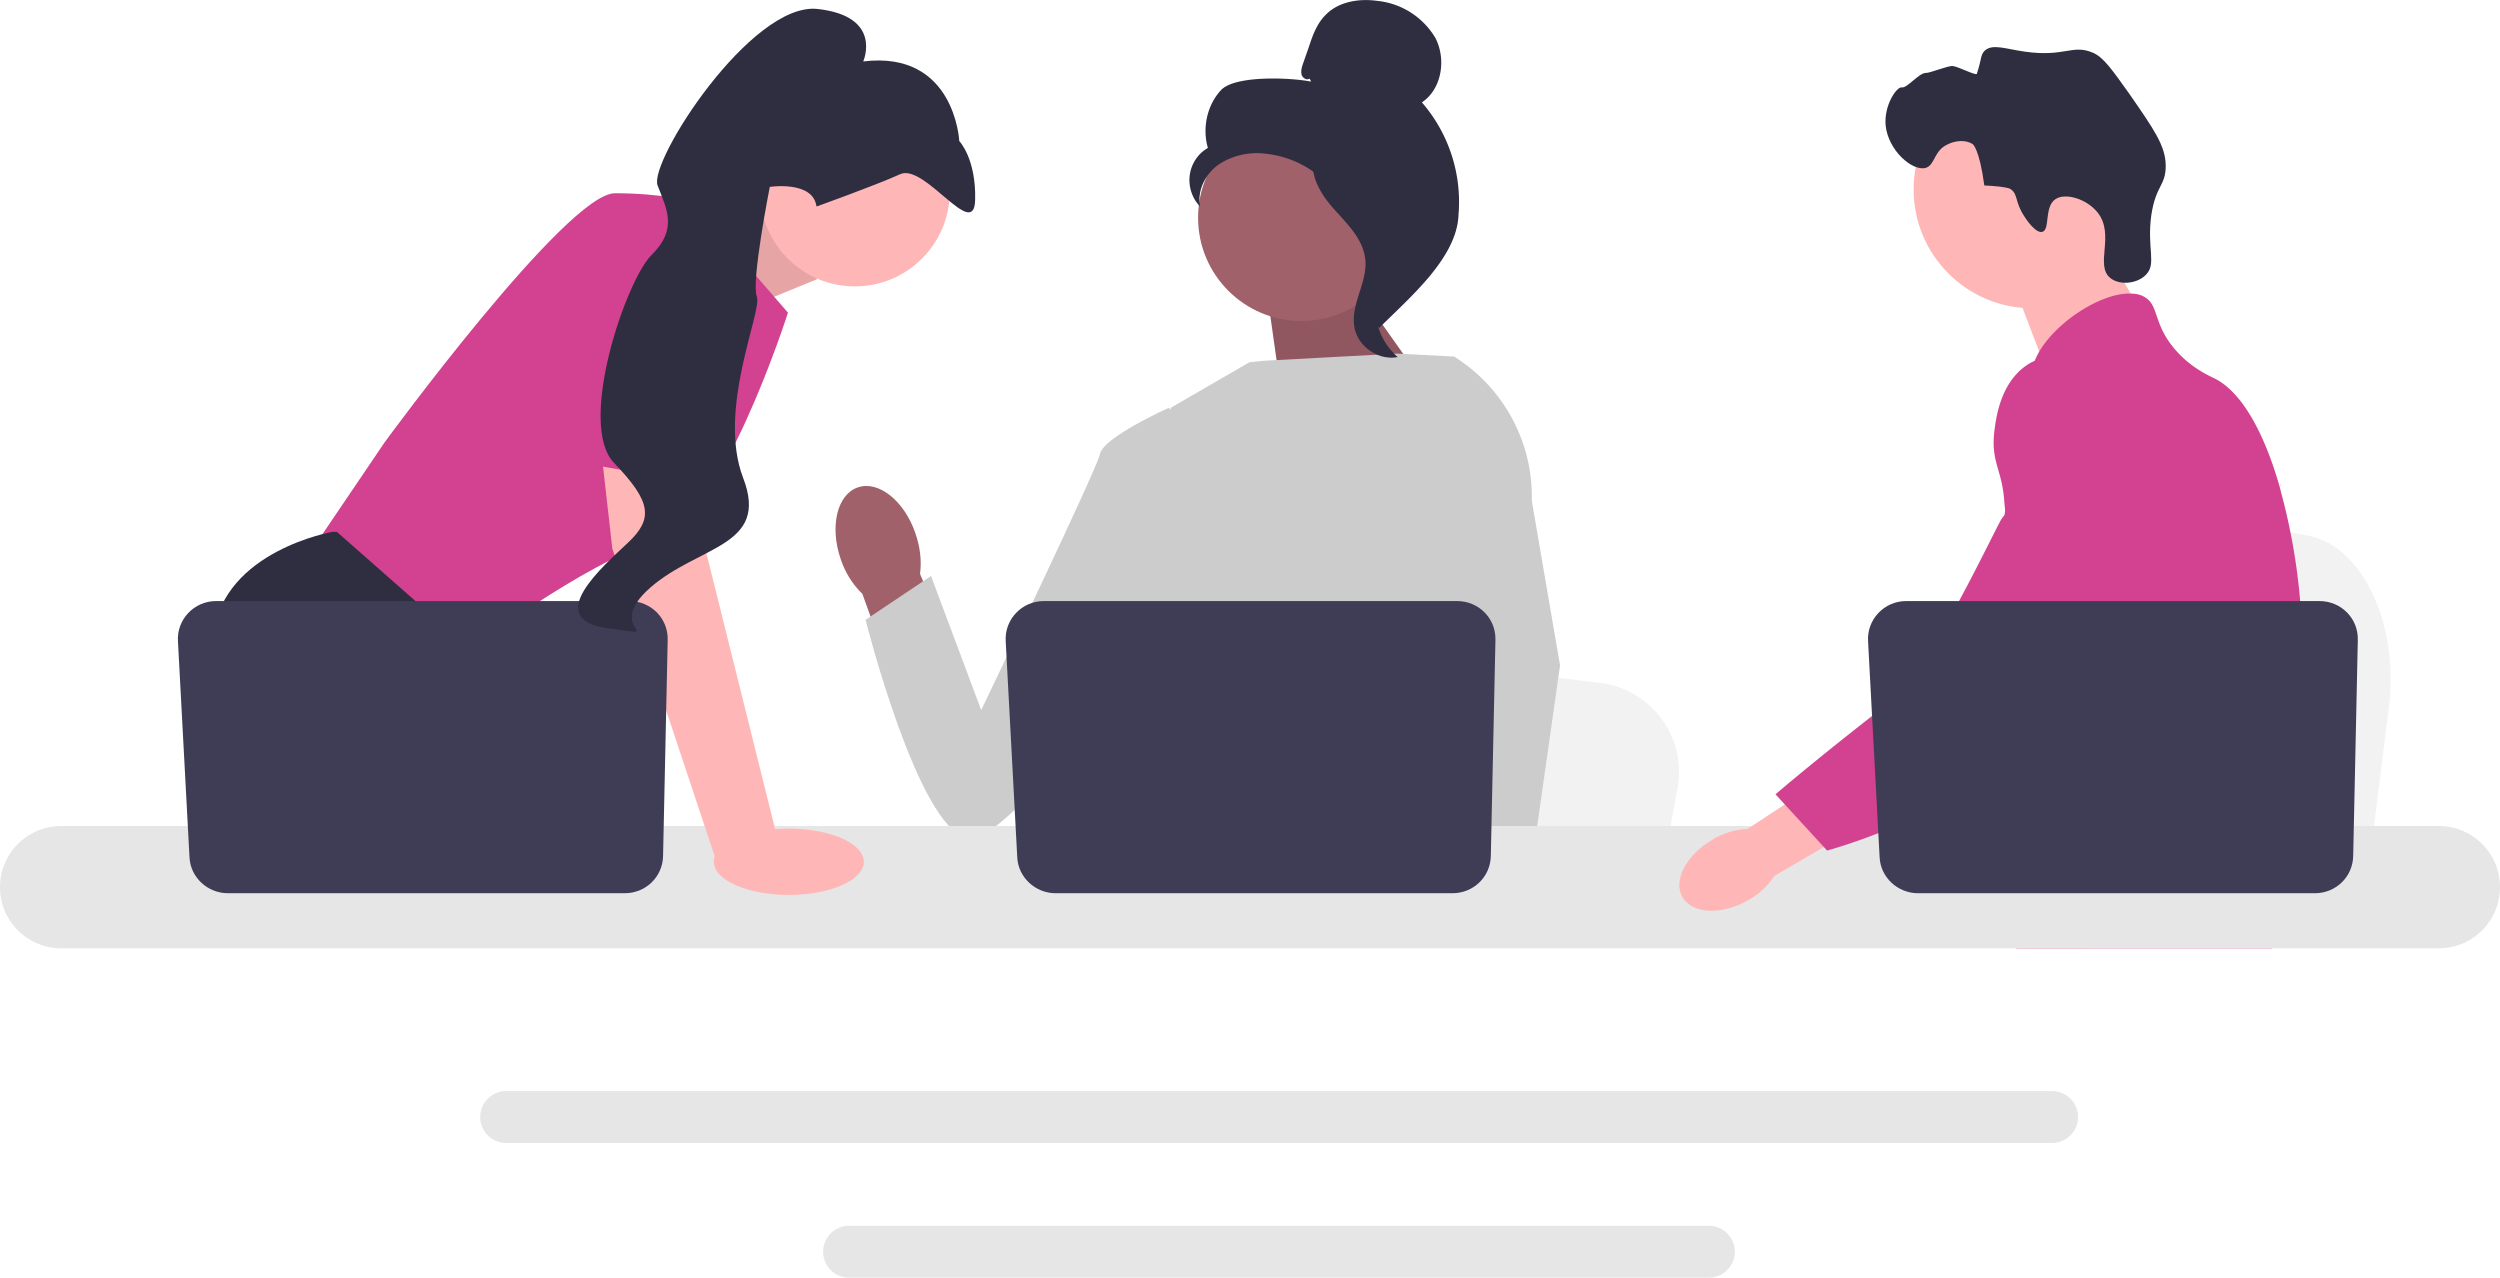
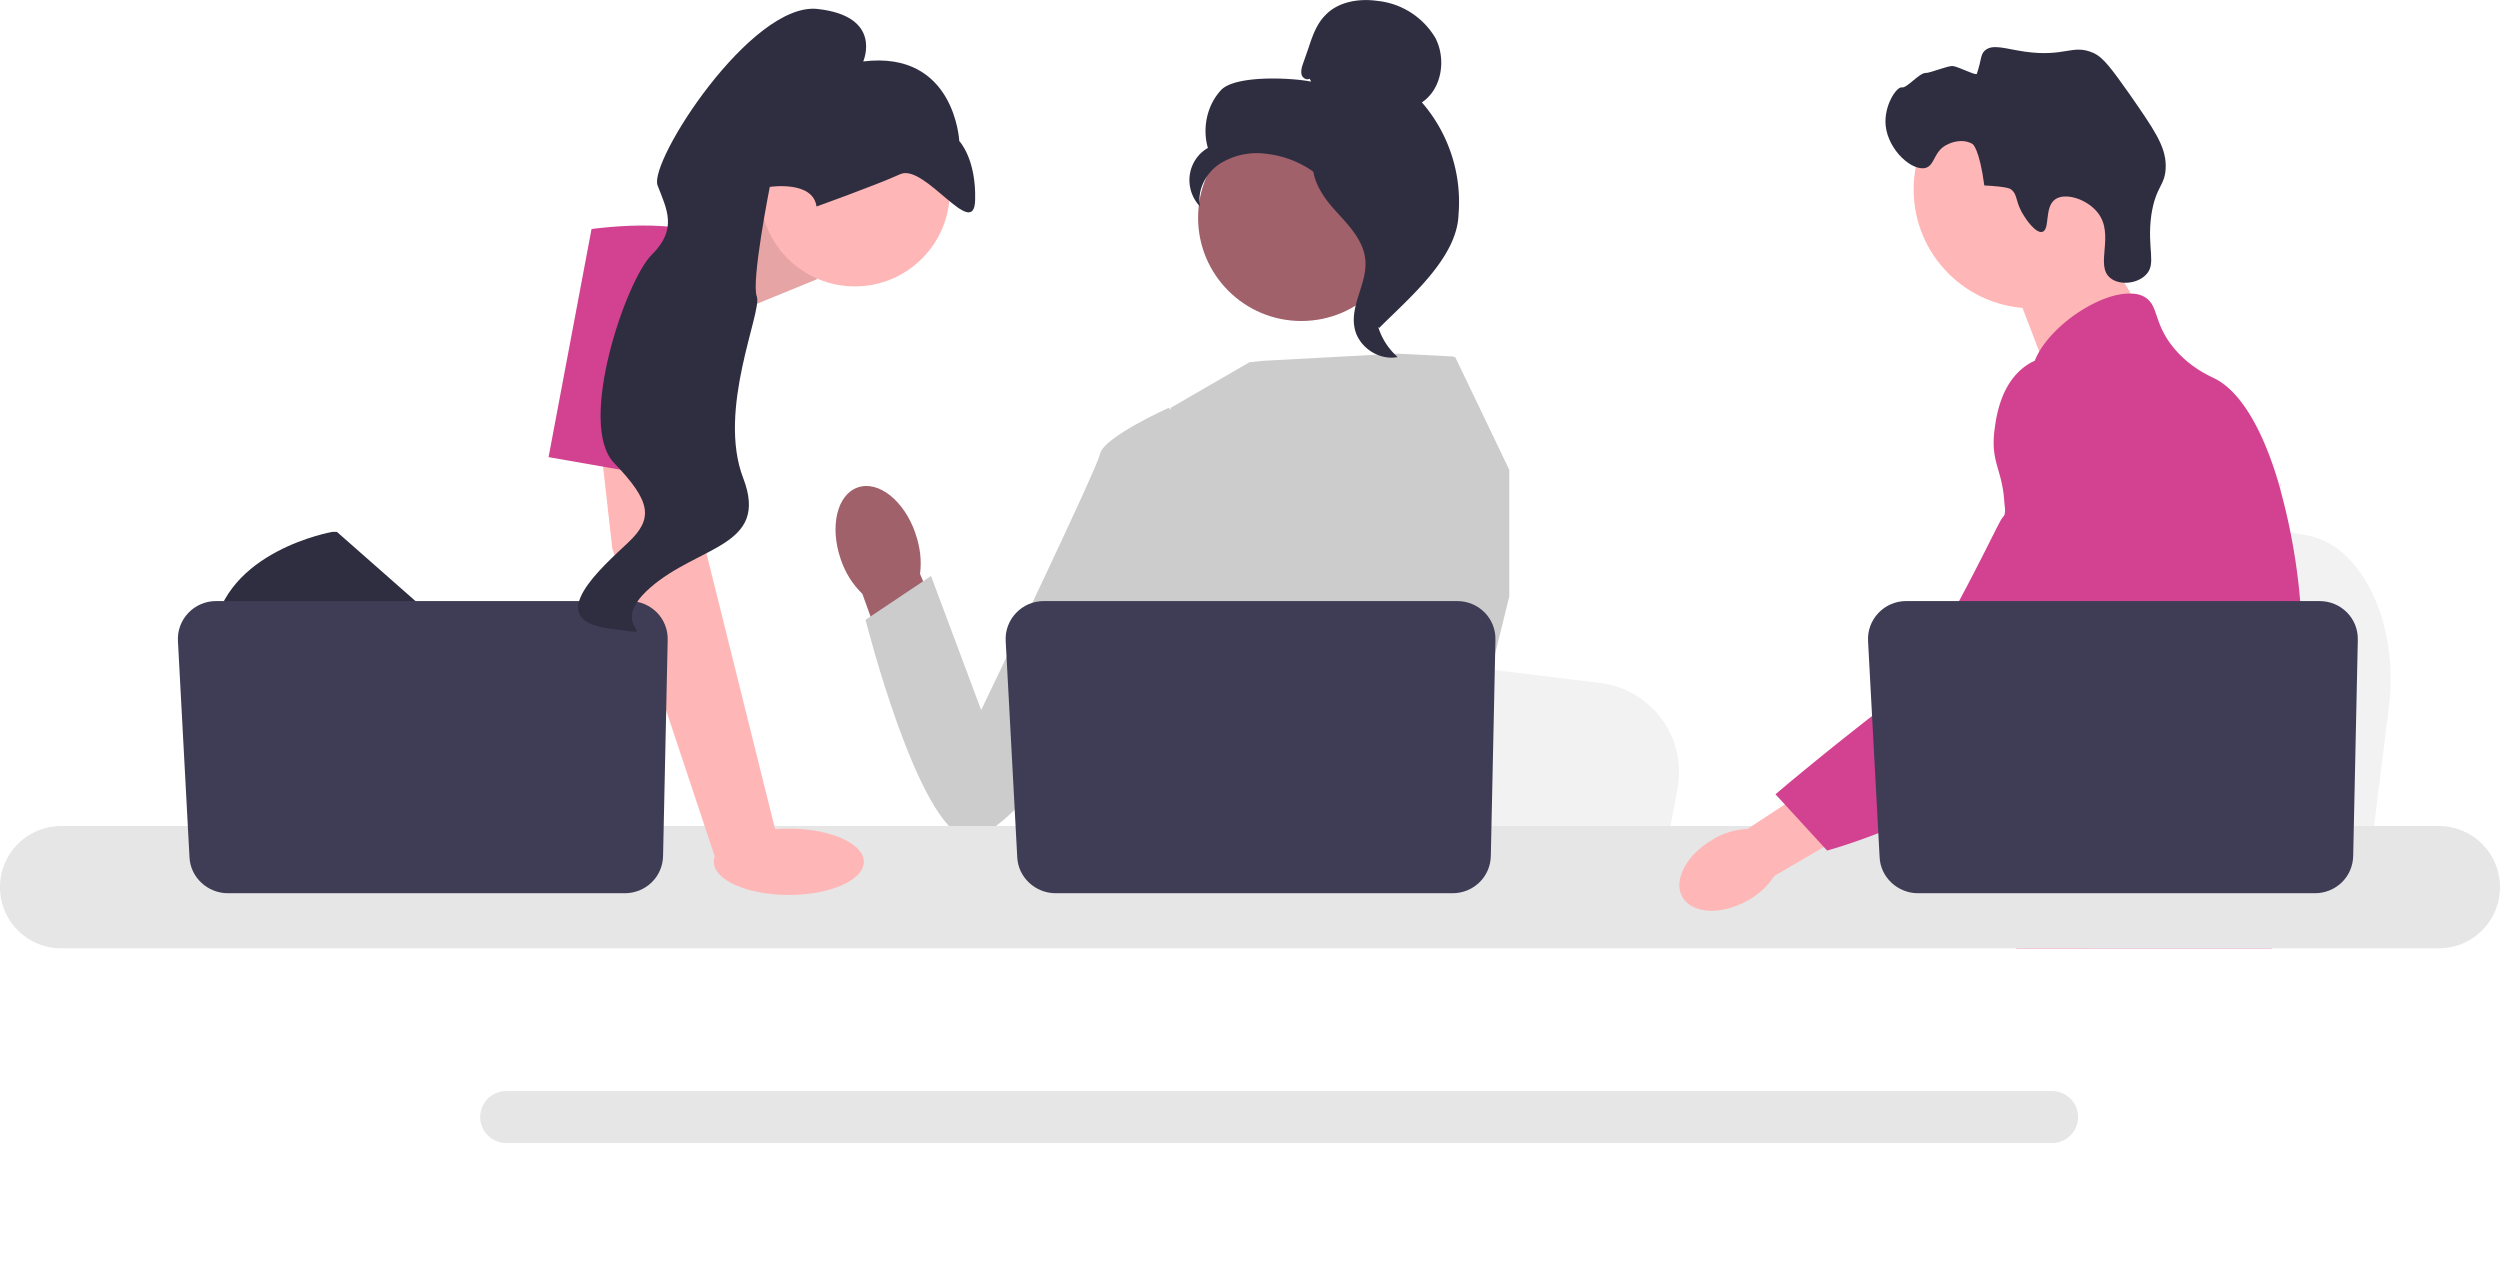
<svg xmlns="http://www.w3.org/2000/svg" width="866.8" height="443.1" viewBox="0 0 866.8 443.1">
  <path d="m828.3 245-2.7 21.6-6.7 53.7H683.5l4-48 .5-5.7c3.9-47 8.1-100.2 8.1-100.2l17.8 3.3 34.5 6.4 14.1 2.6 37.7 7c18.8 3.5 31.7 30.7 28.1 59.3Z" fill="#f2f2f2" />
  <polygon points="725.9 79.4 742.6 108.5 710.6 131.2 696.9 95.4 725.9 79.4" fill="#ffb6b6" />
  <circle cx="704.7" cy="65.7" r="41.2" fill="#ffb6b6" />
  <path d="M701.8 74.9c-3.3-5-2-7.6-4.8-9.4 0 0-1-.8-9-1.2-1.7-12.7-4-14.3-4-14.3-2.5-1.7-6.2-1.2-8.6 0-5 2.2-4.4 7.2-7.7 8.2-4.7 1.3-13-6.1-13.9-14.6-.7-7 3.8-13.6 5.6-13.3 1.7.4 6-5 8.2-5 1.5.1 7.8-2.6 9.5-2.4 1.9.2 8 3.4 8.3 2.7 1.7-5 1.2-6.5 2.7-8 2.7-2.5 7-.7 13.9.3 14 2 16.5-2.7 23.7.4 3.7 1.6 6.7 6 12.7 14.4 8.3 12 12.5 17.9 12.5 24.8 0 7-3.4 6.6-5 17.1-1.6 11.7 2 17-2 20.8-3 3-9 3.6-12.2 1-5.5-4.4 1.7-15-4.4-22.7-3.8-4.8-11.3-7-14.7-4.6-3.9 2.7-1.7 10.5-4.5 11.3-2.3.6-5.8-4.6-6.3-5.5Z" fill="#2f2e41" />
  <path d="M797.9 237.3c-1.2 19.7-5.8 26-7.4 49.1-.3 5.1-.5 11-.5 18.1v5.3c0 3.6 0 7-.5 10.5-.3 2.7-.9 5.5-1.8 8.5H699a61.7 61.7 0 0 1-1.6-10.7c-.2-3-.5-5.7-1.2-8.3-.8-3.7-2.4-7-5.6-10.4a28.3 28.3 0 0 0-3.9-3.3l-.7-.5c-3.5-2.4-6.9-4.2-9.8-9.2l-.1-.2c-.5-.8-1.8-3.1-2.8-6.2-1-3.1-1.6-7-.5-11.2 2.6-9.6 12.1-10.5 19.9-20.3a44.4 44.4 0 0 0 8.5-23.1 52.7 52.7 0 0 0-.1-17c-2.4-14.5-9.4-23.4-4.5-36.3 1.6-4 3.8-7.1 6-9.7 4.7-5.6 9.6-9.2 8.8-16.3-.9-7.2-6.4-8.2-7-14.5-.3-3.2.8-6.5 2.7-9.8 6.3-10.6 21.8-20.4 31.7-20 1.9 0 3.5.4 4.8 1.2 5 2.9 2.9 9.2 10.4 18 5.5 6.5 11.8 9.2 14.2 10.4 9.5 5 17.2 19.5 22.4 38.1l.1.5a213.3 213.3 0 0 1 7.3 67.3Z" fill="#d24291" />
  <g>
    <polygon points="731.3 304.7 729.5 309.8 728.4 312.9 725.7 320.3 722.7 328.8 703 328.8 706.3 320.3 707.8 316.3 710.4 309.8 714.6 298.8 731.3 304.7" fill="#ffb6b6" />
    <path d="M790.8 167.8c0 .7 0 1.4-.2 2.2a641.8 641.8 0 0 1-10.2 65 274 274 0 0 1-14.7 51.4 62.7 62.7 0 0 1-5.6 10.3c-3 4.4-6.2 8.6-9.5 12.6l-.4.5-1.7 1.9a163.8 163.8 0 0 1-17.6 17h-32l-4.6-2 3.5-4.5a131.3 131.3 0 0 0 3.5-4.8 231.2 231.2 0 0 0 17.1-28.1l1.5-2.9a106.6 106.6 0 0 0 12-35.3c.8-5.6 2-13.3 1.6-21.7-.2-5.6-1-11.5-3-17.4A48.4 48.4 0 0 0 726 202c-5.6-9.4-10.2-9.8-13.8-20-1.1-3-3.6-9.9-2.8-17.1 0-1 .2-1.8.4-2.7l.2-.8c.6-2.2 1.5-4.4 3-6.5 2.7-4 6.5-6.4 10-7.8 4-1.7 7.3-2 8-2.1 14.6-1.3 26 11 32.1 17.7 2.4 2.6 4.6 4.7 6.6 6.5 15.5 14 19.8 5 21 .4l.2-1.7Z" fill="#d24291" />
    <path d="M790.9 167.3Z" fill="#d24291" />
  </g>
  <path d="M711.5 378.3h-536a9 9 0 0 0 0 18h536a9 9 0 0 0 0-18Z" fill="#e6e6e6" />
-   <path d="M592.5 425H294.4a9 9 0 0 0 0 18h298.1a9 9 0 0 0 0-18Z" fill="#e6e6e6" />
  <polygon points="235.1 81.3 268.9 67.1 283.3 96.8 247.8 111.3 235.1 81.3" fill="#ffb6b6" />
  <polygon points="235.1 81.3 268.9 67.1 283.3 96.8 247.8 111.3 235.1 81.3" opacity=".1" />
-   <path d="m239.9 70 33.3 38.4S250 181.5 226.8 188 161 226.5 161 226.5l-53.6-34.8 26-38.4S196.5 67 213.2 67c16.6 0 26.8 2.9 26.8 2.9Z" fill="#d24291" />
  <path d="M194.8 320.3h-77.5l-5-6.6-20-26.8-4.6-6.1S70.3 248.9 74 219.9c3.6-29 41.3-35.5 41.3-35.5h1.5l46.1 40.6-2.7 37.7 14.6 24.2 20 33.4Z" fill="#2f2e41" />
  <polygon points="133.1 320.3 112.4 320.3 112.4 289.5 133.1 320.3" fill="#2f2e41" />
  <path d="m581.6 273.5-2.5 13.4-6.5 33.4h-129l4-29.9c0-1.1.2-2.3.4-3.5l7.7-62.1 17 2 32.8 4 13.5 1.6 35.8 4.4a31.1 31.1 0 0 1 26.8 36.7Z" fill="#f2f2f2" />
  <path d="M764.1 320.3h-69.9l1.7-2 21-3.5 43.1-7s2 5 4.1 12.5Z" fill="#2f2e41" />
-   <polygon points="467.5 95.8 497.9 138.8 444.8 140.4 439.1 99.9 467.5 95.8" fill="#a0616a" />
-   <polygon points="467.5 95.8 497.9 138.8 444.8 140.4 439.1 99.9 467.5 95.8" opacity=".1" />
  <path id="uuid-ae755ff6-bb09-410e-86b1-7d1b81a37005-307" d="M317.4 184.9c-3.9-11.3-12.8-18.4-20-15.9-7.2 2.5-9.8 13.6-5.9 24.9 1.5 4.5 4 8.6 7.5 12l17.1 47.4 22.1-8.5L319 199c.6-4.7 0-9.5-1.6-14Z" fill="#a0616a" />
  <path d="M523.3 163v43.8l-4 16.2-8.5 33.3-6 30.6-4.6 22.9-1.6 8.1-3.7 2.4h-106c-6-3.6-9.4-6.4-9.4-6.4s1.7-1.6 3.6-4.1c3.2-4.3 7.1-11.2 4.7-17.9a12 12 0 0 1-.5-5c1-12.4 14.1-33.5 14.1-33.5l-2.7-31.3-1.2-13.8 8.4-66.9 27.3-15.8 4.7-.5 46.5-2.5 19.3 1 .9.3 18.7 39Z" fill="#ccc" />
  <g>
    <polygon points="525.4 320.3 502.2 320.3 501.2 309.8 501.2 309.6 507.8 309.1 524.8 307.9 525.1 314.2 525.4 319.1 525.4 320.3" fill="#ffb6b6" />
-     <path d="m531.1 173.6 9.8 57.1-8 56.2-1.2 8.8-2.2 15.5-.7 4.7v.5l.2 3.9h-27.5l-1-10.5-.1-1-2.1-21.5v-.4l-4.4-45.6 8.6-33 .6-2.4 3.8-56.5-3-25.6v-.3l.2.1.5.3c16.9 10.8 27 29.6 26.5 49.7Z" fill="#ccc" />
  </g>
  <path d="m415.7 152.4-10.5-11s-22.7 10.2-23.8 16c-1.2 5.6-41.2 88.8-41.2 88.8l-17.4-46.5-22.7 15.2s18.2 72.2 35.2 75.6 74-85.5 74-85.5l6.4-52.6Z" fill="#ccc" />
  <path d="M845.6 286.4H21.2a21.2 21.2 0 0 0 0 42.4h824.4a21.2 21.2 0 0 0 0-42.4Z" fill="#e6e6e6" />
  <path d="m518.5 222-1.6 74.7c-.1 7.3-6 13-13.3 13H366c-7 0-13-5.5-13.3-12.5l-4-74.8c-.5-7.6 5.6-14 13.2-14h143.3c7.5 0 13.5 6 13.3 13.5Z" fill="#3f3d56" />
  <circle cx="296.4" cy="66.4" r="32.9" fill="#ffb6b6" />
  <polygon points="241.3 152.6 244.9 191.7 269.6 290.9 248.3 298.4 212.3 190.2 207.4 146.8 241.3 152.6" fill="#ffb6b6" />
  <path d="m231.5 222-1.6 74.7c-.1 7.3-6 13-13.3 13H79c-7 0-13-5.5-13.3-12.5l-4-74.8c-.5-7.6 5.6-14 13.2-14h143.3c7.5 0 13.5 6 13.3 13.5Z" fill="#3f3d56" />
  <ellipse cx="273.5" cy="298.8" rx="26" ry="11.5" fill="#ffb6b6" />
  <path d="m190.2 158.5 14.9-79.1s41.3-5.8 42.7 8-1 81-1 81l-56.6-9.9Z" fill="#d24291" />
  <path d="M283.1 71.6s20.4-7.3 29-11.2c8.5-3.9 25.6 23.4 26 9 .4-14.4-5.5-20.5-5.5-20.5s-1.5-31.5-33.3-27.6c0 0 7-15.7-15.9-18.2-23-2.4-58.6 53-55.4 61.2 3.2 8.3 7 15.1-2 24-9 8.8-26 58.8-13.1 72.2 12.9 13.4 13.7 19.3 4.9 27.6-8.9 8.4-29.8 26.5-7.2 29.7 22.6 3.2-2 .8 14.8-14 16.9-14.8 41.4-14.2 32.3-38-9.2-23.8 6.7-57.9 4.7-63-2-5.2 4.5-38 4.5-38s15-2.3 16.2 6.8Z" fill="#2f2e41" />
  <g>
    <circle cx="451.2" cy="75.5" r="35.8" fill="#a0616a" />
-     <path d="M454 27.3c-1 .6-2.4-.3-2.7-1.4-.3-1.2 0-2.4.4-3.6l2-5.7c1.3-4 2.8-8.3 5.8-11.3 4.4-4.7 11.6-5.9 18-5a26.5 26.5 0 0 1 20.2 12.9c3.8 7.4 2.2 17.7-4.7 22.3a52.7 52.7 0 0 1 12.7 38.9c-.5 15-16.9 28.7-27.5 39.3-2.4-1.4-4.6-8.2-3.3-10.7 1.4-2.4-.5-5.3 1.1-7.5 1.6-2.3 3 1.3 1.3-1-1-1.3 3-4.6 1.5-5.5-7.4-4-9.9-13.3-14.6-20.4a34.9 34.9 0 0 0-25.4-15.3 24 24 0 0 0-16.2 3.7c-4.6 3.2-7.6 9-6.5 14.6-2.8-2.8-4.1-7-3.6-10.8.5-4 2.9-7.6 6.3-9.5-2-6.9-.3-14.8 4.5-20 4.8-5.3 24.3-4.4 31.3-3l-.5-1Z" fill="#2f2e41" />
+     <path d="M454 27.3c-1 .6-2.4-.3-2.7-1.4-.3-1.2 0-2.4.4-3.6l2-5.7c1.3-4 2.8-8.3 5.8-11.3 4.4-4.7 11.6-5.9 18-5a26.5 26.5 0 0 1 20.2 12.9c3.8 7.4 2.2 17.7-4.7 22.3a52.7 52.7 0 0 1 12.7 38.9c-.5 15-16.9 28.7-27.5 39.3-2.4-1.4-4.6-8.2-3.3-10.7 1.4-2.4-.5-5.3 1.1-7.5 1.6-2.3 3 1.3 1.3-1-1-1.3 3-4.6 1.5-5.5-7.4-4-9.9-13.3-14.6-20.4a34.9 34.9 0 0 0-25.4-15.3 24 24 0 0 0-16.2 3.7c-4.6 3.2-7.6 9-6.5 14.6-2.8-2.8-4.1-7-3.6-10.8.5-4 2.9-7.6 6.3-9.5-2-6.9-.3-14.8 4.5-20 4.8-5.3 24.3-4.4 31.3-3l-.5-1" fill="#2f2e41" />
    <path d="M455.1 53.5c9.3 1 16 9 21.7 16.4 3.3 4.3 6.7 9 6.6 14.4 0 5.5-3.7 10.1-5.5 15.3a23 23 0 0 0 6.7 24.2c-6.7 1.3-13.9-3.7-15-10.4-1.4-7.8 4.5-15.4 3.8-23.2-.6-7-6-12.3-10.7-17.5-4.7-5.2-9-12.1-7-18.8l-.6-.4Z" fill="#2f2e41" />
  </g>
  <g>
    <path id="uuid-aec20554-f6ec-4c5b-9d97-717cd04239bf-308" d="M594 291c-9.2 5.2-14 14.2-10.7 20 3.4 5.9 13.5 6.4 22.7 1.2 3.7-2 6.9-5 9.2-8.5l38.7-22.6-11-18-37 24.3c-4.2.2-8.3 1.4-12 3.6Z" fill="#ffb6b6" />
    <path d="M725 124.8a25.7 25.7 0 0 0-20.6.8c-10.7 5.8-12.3 19.1-12.9 23.8-1.3 10.8 2.6 13.2 3.4 24.1 1.6 20.4 5.7-2.9-.9 6.4-2.2 3.3-25.3 53.2-38 63-24.7 19-40.4 32.5-40.4 32.5l17.9 19.5s28.3-7.6 53.4-23.9c25.7-16.6 38.5-25 48.4-41.3.9-1.4 21.4-36.2 10.4-74.6-2.5-8.8-7.1-24.9-20.8-30.3Z" fill="#d24291" />
  </g>
  <path d="m817.5 222-1.6 74.7c-.1 7.3-6 13-13.3 13H665c-7 0-13-5.5-13.3-12.5l-4-74.8c-.5-7.6 5.6-14 13.2-14h143.3c7.5 0 13.5 6 13.3 13.5Z" fill="#3f3d56" />
</svg>